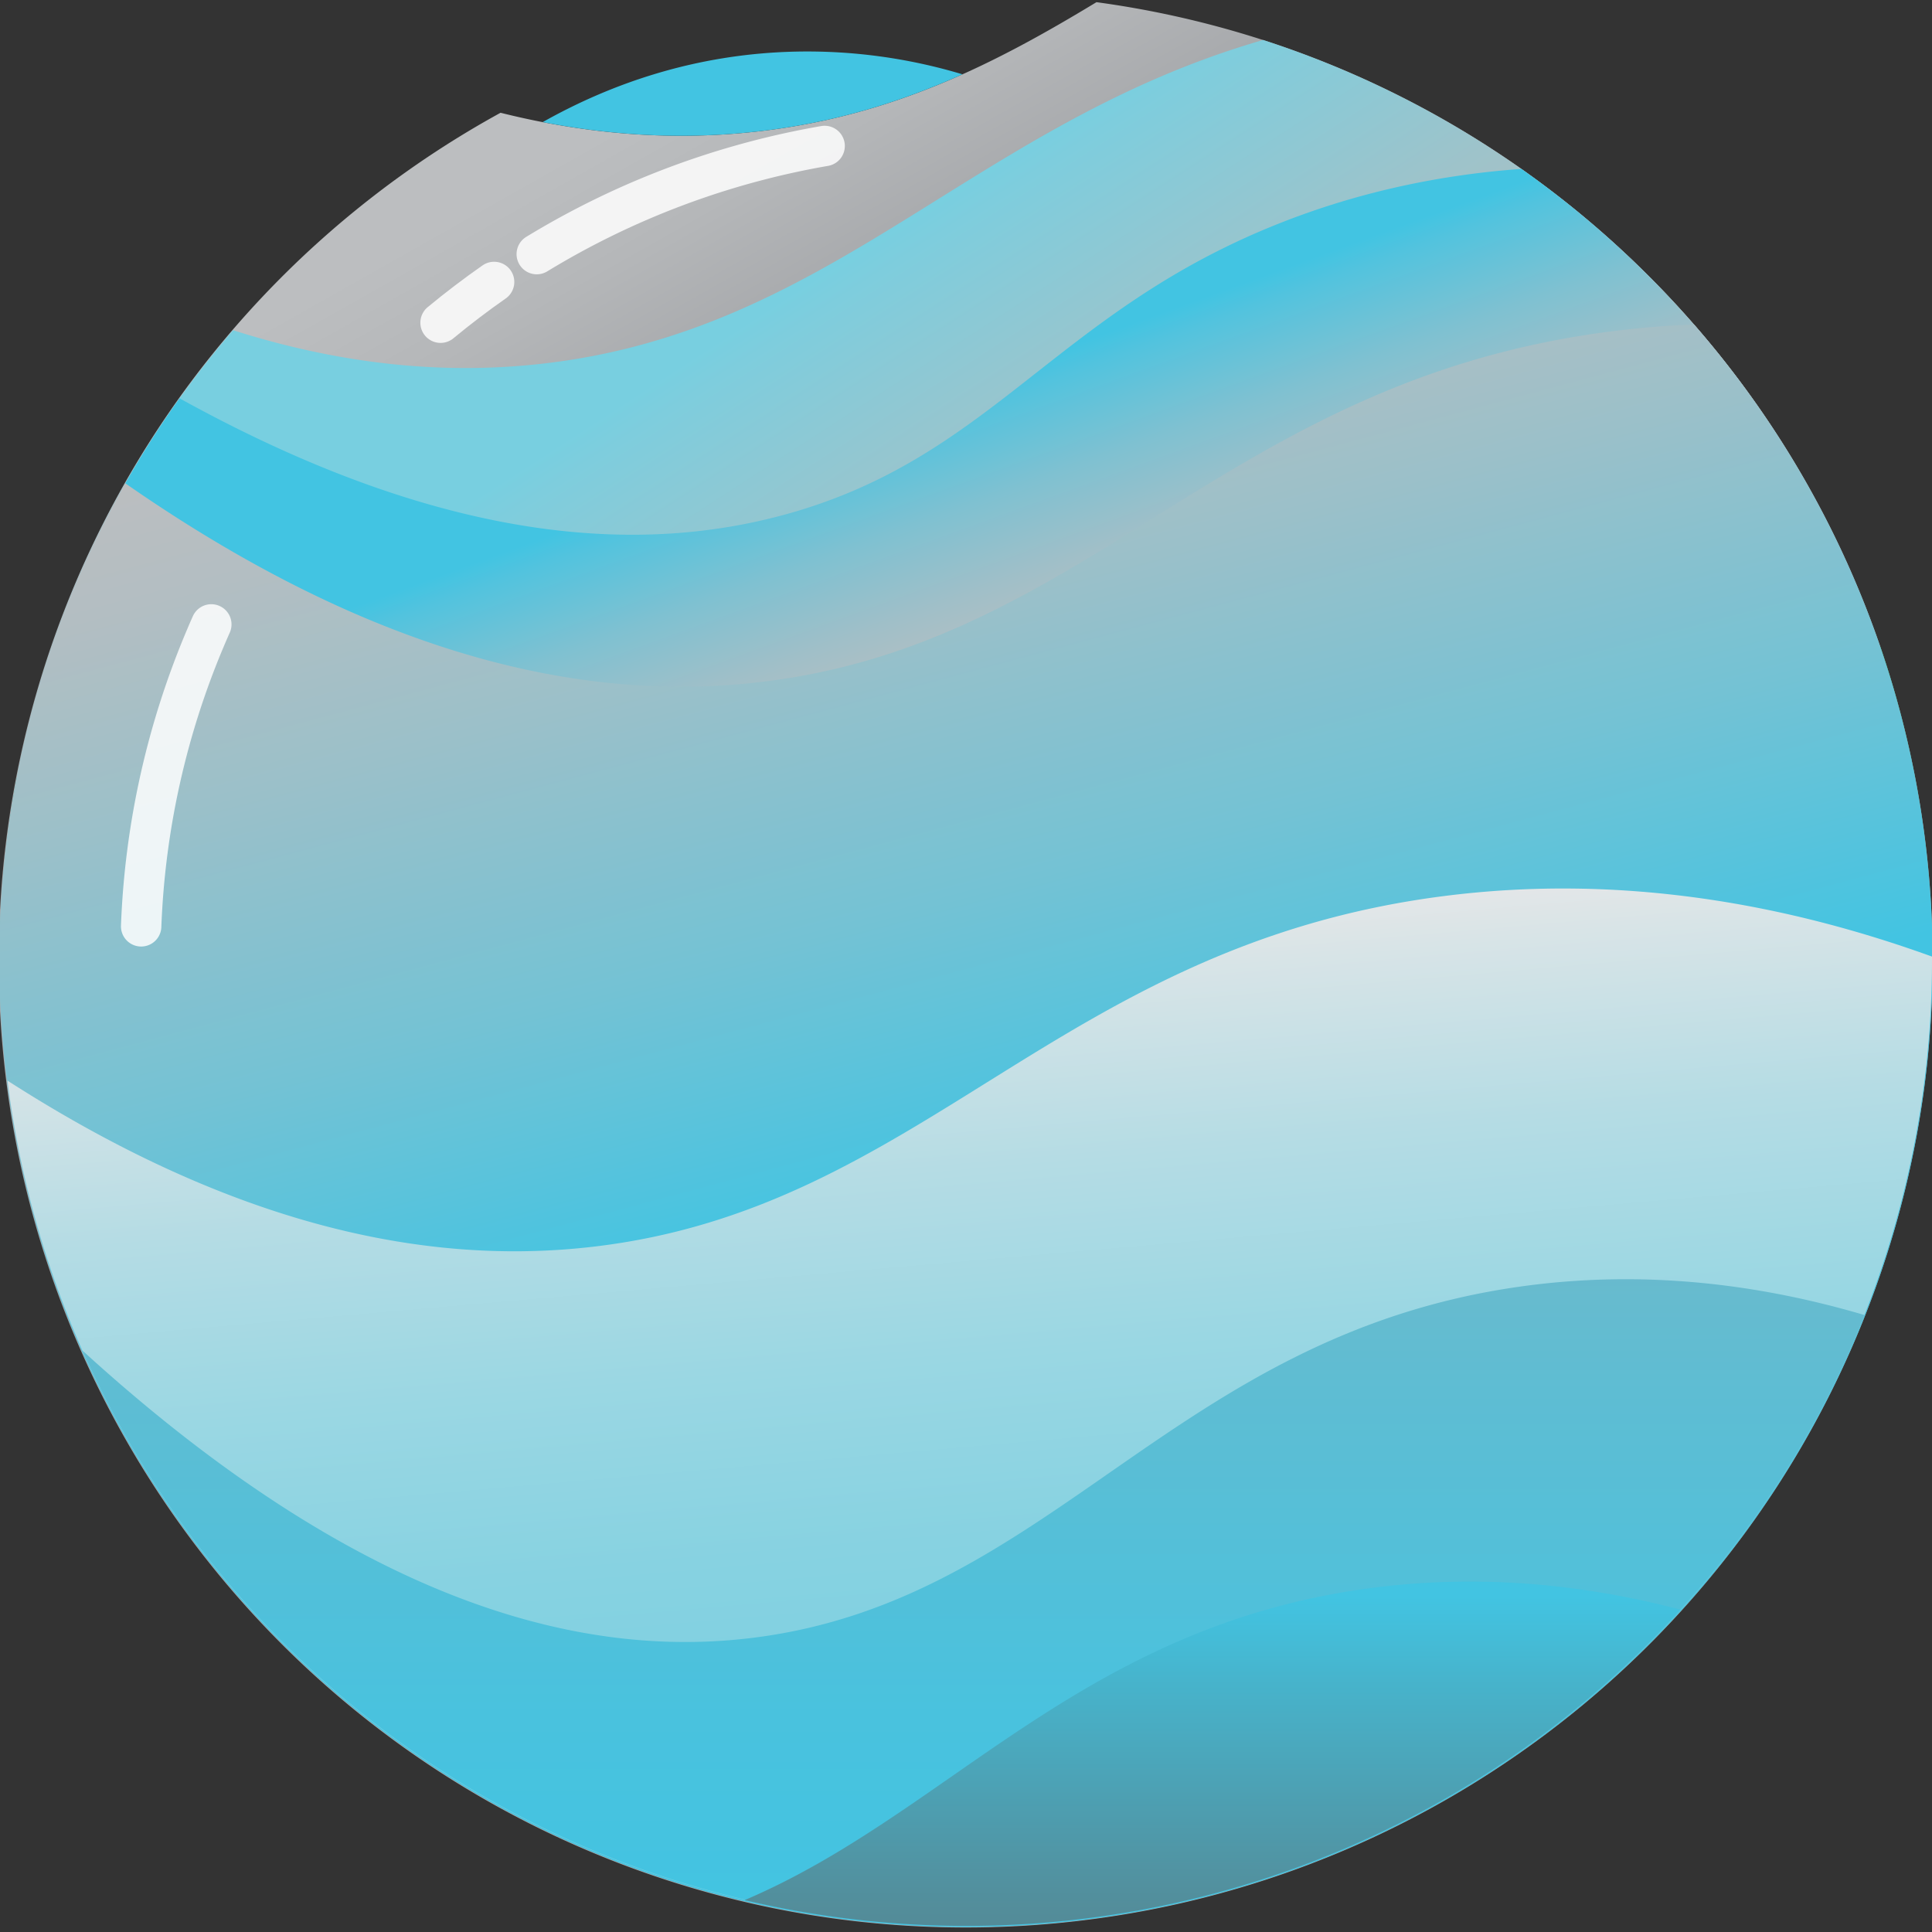
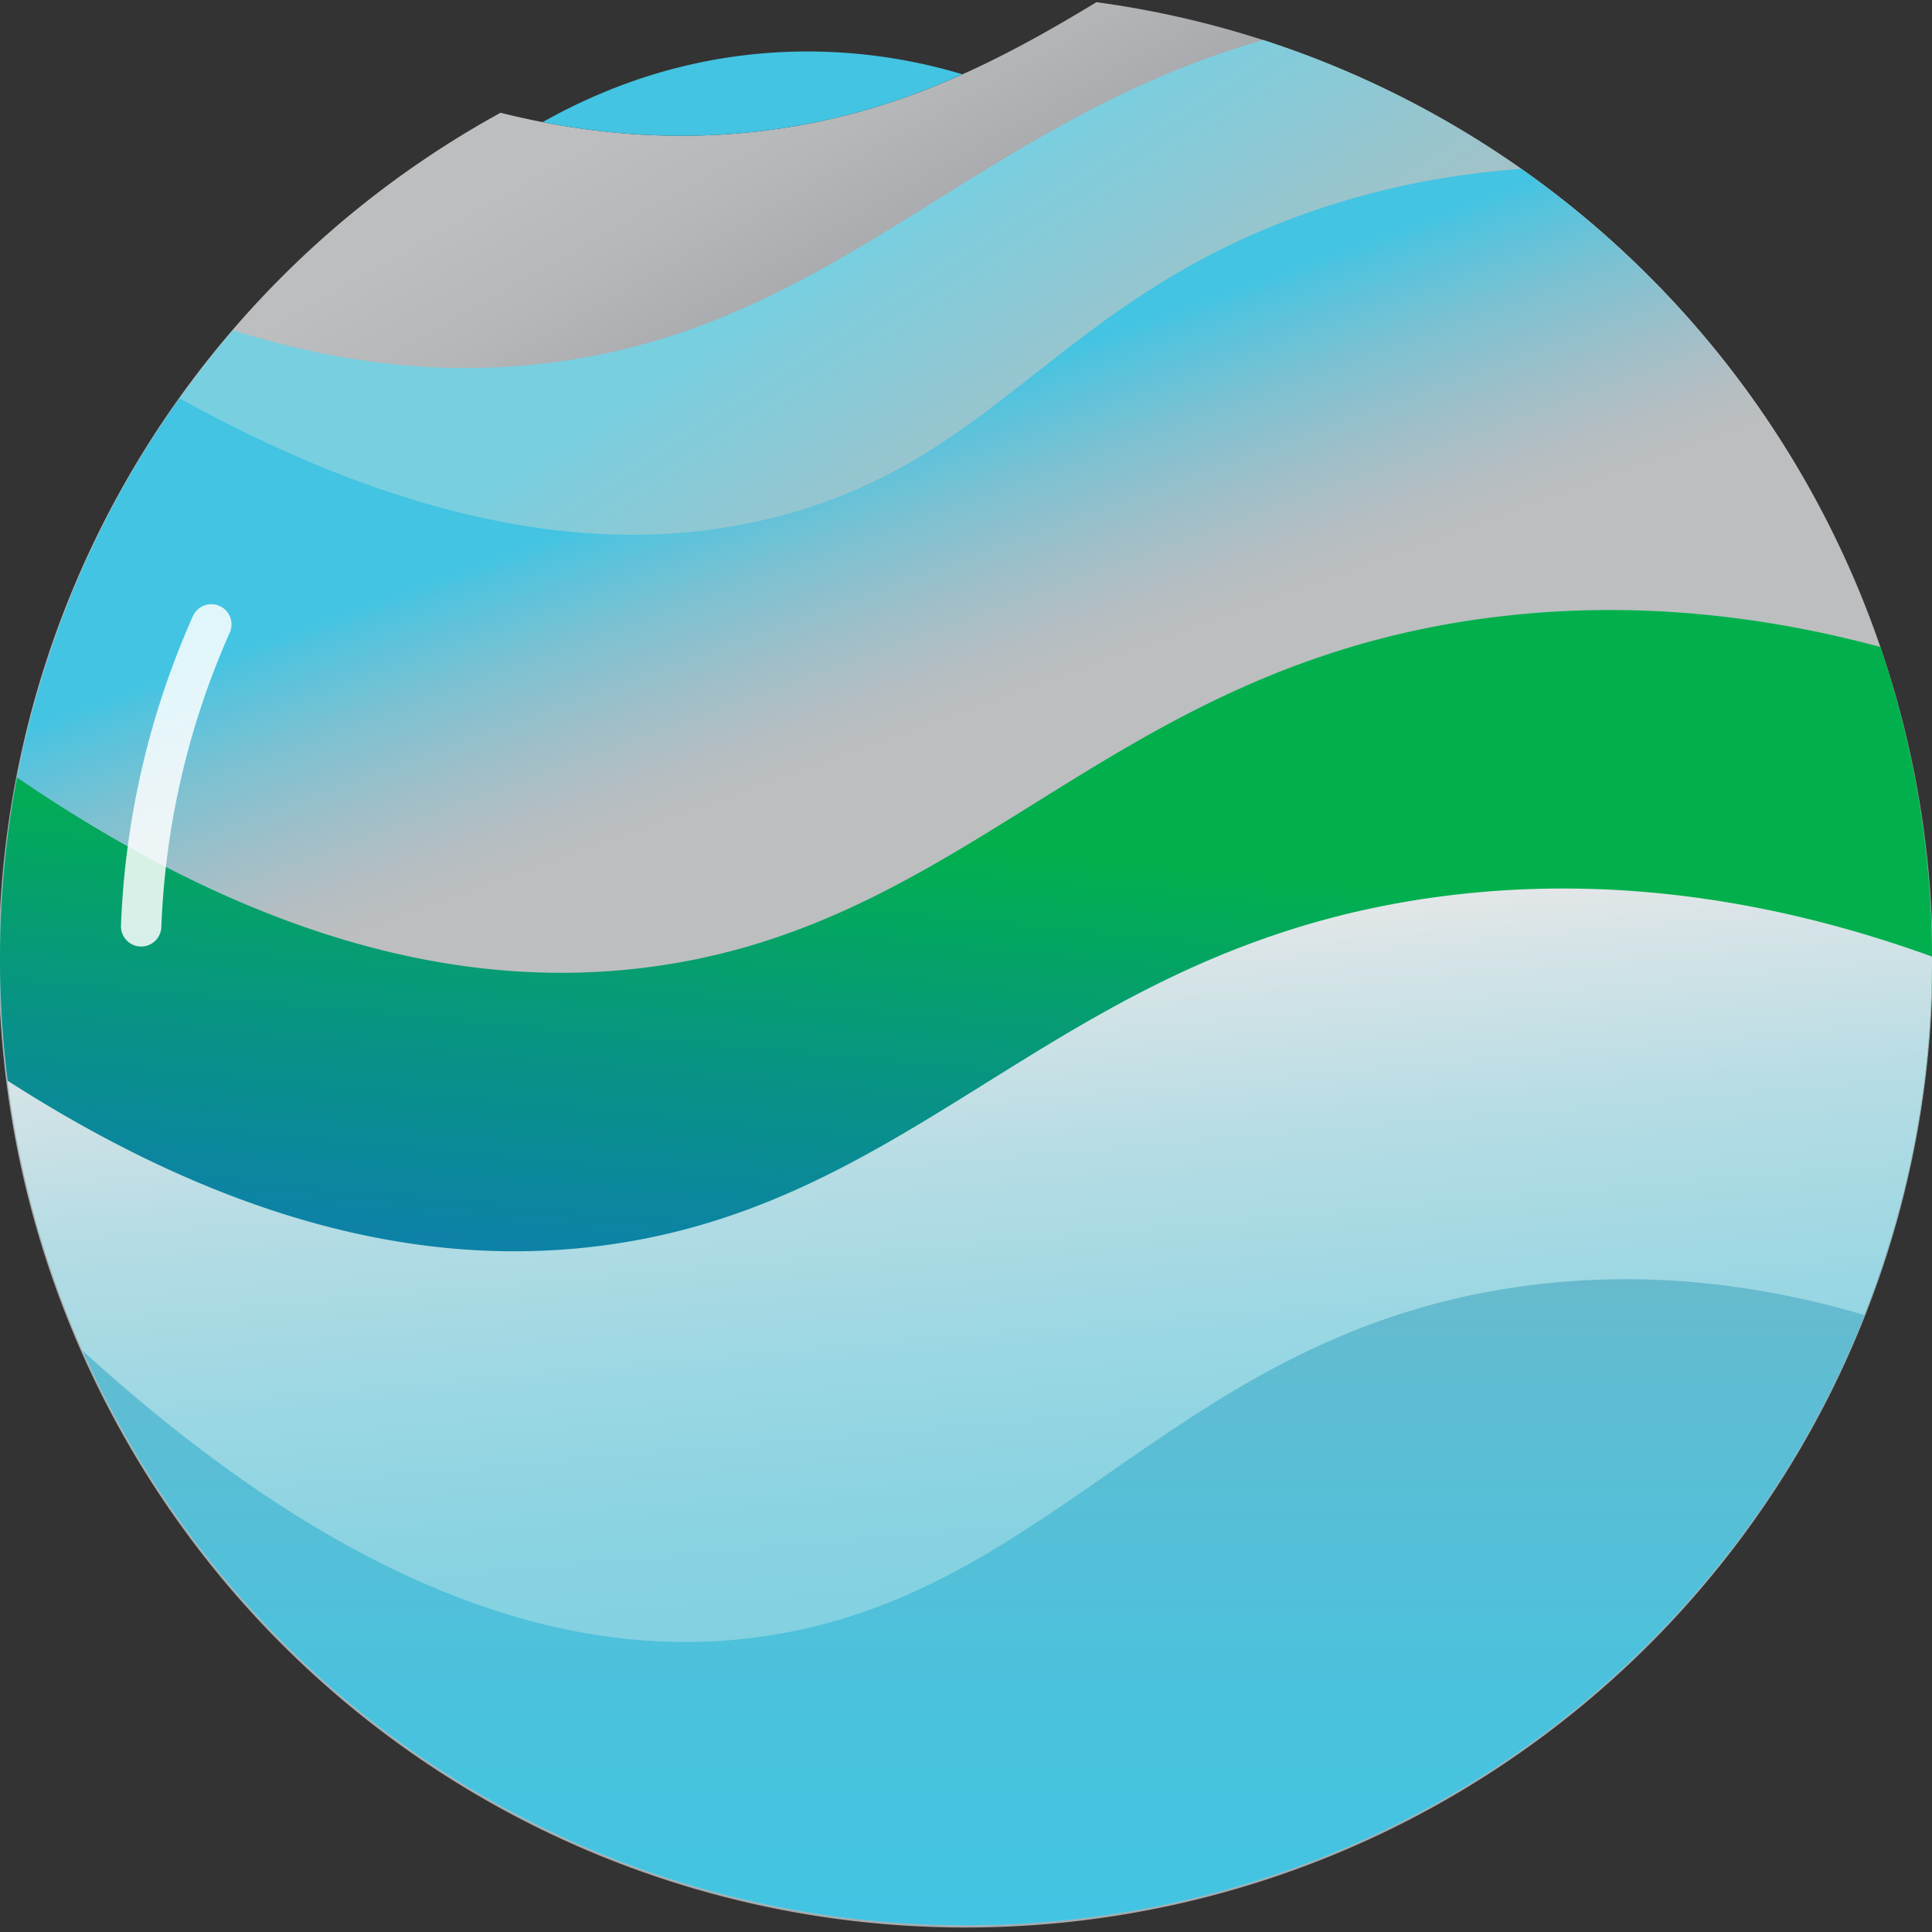
<svg xmlns="http://www.w3.org/2000/svg" viewBox="0 0 1100 1100">
  <rect x="0" y="0" width="1100" height="1100" fill="#333333" stroke="none" />
  <defs>
    <style>.cls-1{fill:url(#linear-gradient);}.cls-2{fill:url(#linear-gradient-2);}.cls-3{fill:url(#linear-gradient-3);}.cls-4{fill:url(#linear-gradient-4);}.cls-5{fill:url(#linear-gradient-5);}.cls-6{fill:url(#linear-gradient-6);}.cls-7{fill:#42c4e2;}.cls-8{fill:url(#linear-gradient-7);}.cls-9{fill:url(#linear-gradient-8);}.cls-10{fill:none;stroke:#fff;stroke-linecap:round;stroke-miterlimit:10;stroke-width:23px;opacity:0.84;}</style>
    <linearGradient id="linear-gradient" x1="136.08" y1="-186.42" x2="677.26" y2="771.55" gradientUnits="userSpaceOnUse">
      <stop offset="0.3" stop-color="#bcbec0" />
      <stop offset="0.36" stop-color="#b5b7b9" />
      <stop offset="0.43" stop-color="#a7a9ac" />
    </linearGradient>
    <linearGradient id="linear-gradient-2" x1="842.31" y1="997.74" x2="347.53" y2="233.58" gradientUnits="userSpaceOnUse">
      <stop offset="0.65" stop-color="#bababa" />
      <stop offset="0.72" stop-color="#b3bcbe" />
      <stop offset="0.84" stop-color="#9ec3ca" />
      <stop offset="0.98" stop-color="#7ecddd" />
      <stop offset="1" stop-color="#78cfe0" />
    </linearGradient>
    <linearGradient id="linear-gradient-3" x1="519.24" y1="461.77" x2="422.39" y2="195.67" gradientUnits="userSpaceOnUse">
      <stop offset="0.15" stop-color="#bcbec0" />
      <stop offset="0.24" stop-color="#b5bec2" />
      <stop offset="0.37" stop-color="#a0bfc8" />
      <stop offset="0.54" stop-color="#7fc1d1" />
      <stop offset="0.72" stop-color="#52c3de" />
      <stop offset="0.77" stop-color="#42c4e2" />
    </linearGradient>
    <linearGradient id="linear-gradient-4" x1="522.32" y1="843.69" x2="555.87" y2="483.2" gradientUnits="userSpaceOnUse">
      <stop offset="0" stop-color="#0f77bc" />
      <stop offset="0.15" stop-color="#0e7bb5" />
      <stop offset="0.38" stop-color="#0c85a0" />
      <stop offset="0.66" stop-color="#07967f" />
      <stop offset="0.97" stop-color="#02ad52" />
      <stop offset="1" stop-color="#01b04c" />
    </linearGradient>
    <linearGradient id="linear-gradient-5" x1="728.96" y1="1214.17" x2="448.16" y2="166.21" gradientUnits="userSpaceOnUse">
      <stop offset="0.52" stop-color="#42c4e2" />
      <stop offset="0.67" stop-color="#74c2d4" />
      <stop offset="0.82" stop-color="#9bc0c9" />
      <stop offset="0.93" stop-color="#b3bec2" />
      <stop offset="1" stop-color="#bcbec0" />
    </linearGradient>
    <linearGradient id="linear-gradient-6" x1="597.12" y1="1094.31" x2="547.45" y2="526.59" gradientUnits="userSpaceOnUse">
      <stop offset="0" stop-color="#78cfe0" />
      <stop offset="0.2" stop-color="#7cd0e0" />
      <stop offset="0.39" stop-color="#87d2e1" />
      <stop offset="0.57" stop-color="#9ad7e3" />
      <stop offset="0.76" stop-color="#b5dce4" />
      <stop offset="0.94" stop-color="#d8e4e7" />
      <stop offset="1" stop-color="#e6e7e8" />
    </linearGradient>
    <linearGradient id="linear-gradient-7" x1="554.25" y1="1096.29" x2="554.25" y2="354.28" gradientUnits="userSpaceOnUse">
      <stop offset="0" stop-color="#42c4e2" />
      <stop offset="0.16" stop-color="#49c2de" />
      <stop offset="0.41" stop-color="#5ebdd3" />
      <stop offset="0.7" stop-color="#7fb4c2" />
      <stop offset="1" stop-color="#a7a9ac" />
    </linearGradient>
    <linearGradient id="linear-gradient-8" x1="690.39" y1="1326.54" x2="690.39" y2="909.01" gradientUnits="userSpaceOnUse">
      <stop offset="0" stop-color="#606161" />
      <stop offset="0.14" stop-color="#5e6768" />
      <stop offset="0.35" stop-color="#5a767d" />
      <stop offset="0.6" stop-color="#52909e" />
      <stop offset="0.88" stop-color="#47b3cb" />
      <stop offset="1" stop-color="#42c4e2" />
    </linearGradient>
  </defs>
  <g id="Layer_3" data-name="Layer 3">
    <path class="cls-1" d="M938.91,157.38A548.23,548.23,0,0,0,624.29,1.24c-56.92,34.5-115.21,64.65-192.2,73.52C390.71,79.53,341.72,78.41,285,64.2a550.56,550.56,0,1,0,653.92,93.18Z" />
    <path class="cls-2" d="M550,1096.29A550.15,550.15,0,0,0,764.08,39.5q-22.17-9.37-44.91-16.73C554.16,70.38,475.05,187.92,309.41,207c-48.43,5.58-107.27,3.09-176.74-19A549.82,549.82,0,0,0,550,1096.29Z" />
    <path class="cls-3" d="M102.21,226.78a550.08,550.08,0,1,0,954.58,533.59A550.92,550.92,0,0,0,866.22,96.17c-45.41,3.28-91.12,12.72-136.06,30.31C600.67,177.15,565.28,261.08,445.71,293.3,369,314,258.42,313.18,102.21,226.78Z" />
    <path class="cls-4" d="M848.26,351.68C629,379.91,552.6,529.57,363.81,551.34,278.49,561.17,160.87,546,9.71,442.68A552.69,552.69,0,0,0,0,546.29,550.15,550.15,0,0,0,1056.79,760.36a552.41,552.41,0,0,0,13.82-392C1003,350.19,927.86,341.43,848.26,351.68Z" />
-     <path class="cls-5" d="M964.54,184.8c-15.79.59-31.8,1.88-48,4C697.25,217,620.88,366.66,432.09,388.42c-86.56,10-206.39-5.83-360.77-113.26A550.37,550.37,0,1,0,964.54,184.8Z" />
    <path class="cls-6" d="M1100,544.63c-81.12-29.34-176-47.57-278.35-34.39C602.35,538.47,526,688.13,337.19,709.89c-81.29,9.37-191.92-4-332.93-94.63a549.55,549.55,0,0,0,545.74,481,549.53,549.53,0,0,0,550-550C1100,545.73,1100,545.18,1100,544.63Z" />
    <path class="cls-7" d="M432.09,74.76c43.58-5,81.16-16.86,115.9-32.45A306.9,306.9,0,0,0,453.2,29.38C396.05,30.62,347.74,47.69,309,69.52,355.63,78.6,396.65,78.85,432.09,74.76Z" />
    <path class="cls-8" d="M864.38,732.69C667.69,760.92,599.19,910.58,429.86,932.35,341.46,943.71,214.39,921.64,47,769a550.32,550.32,0,0,0,1009.83-8.64q2.45-5.79,4.75-11.62C1001.48,731,934.89,722.57,864.38,732.69Z" />
-     <path class="cls-9" d="M775.63,904.85c-161.34,23.15-236.44,128-351.68,177a549.4,549.4,0,0,0,515-146.61q9.2-9.21,17.91-18.76C901,901.81,839.94,895.62,775.63,904.85Z" />
-     <path class="cls-10" d="M305.61,144.68a468.6,468.6,0,0,1,163.9-61.57" />
-     <path class="cls-10" d="M250.83,183.74q14.8-12.24,30.5-23.21" />
    <path class="cls-10" d="M80.37,527.41a465.93,465.93,0,0,1,36.52-164q1.68-4,3.42-7.9" />
  </g>
</svg>